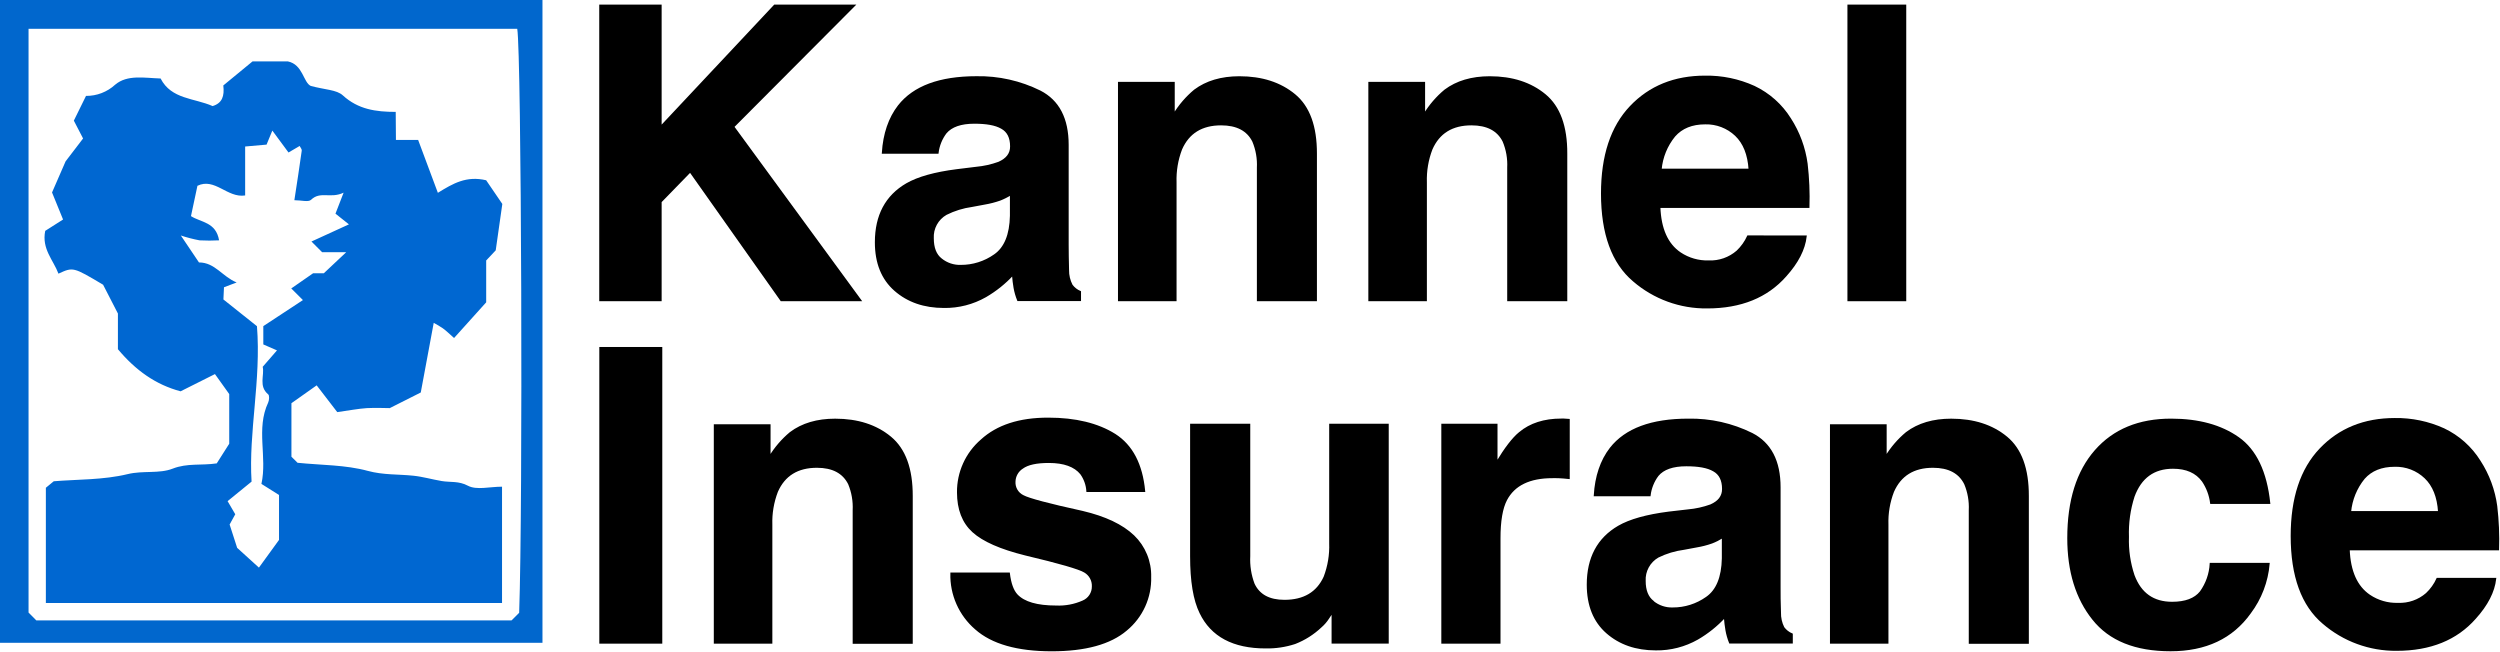
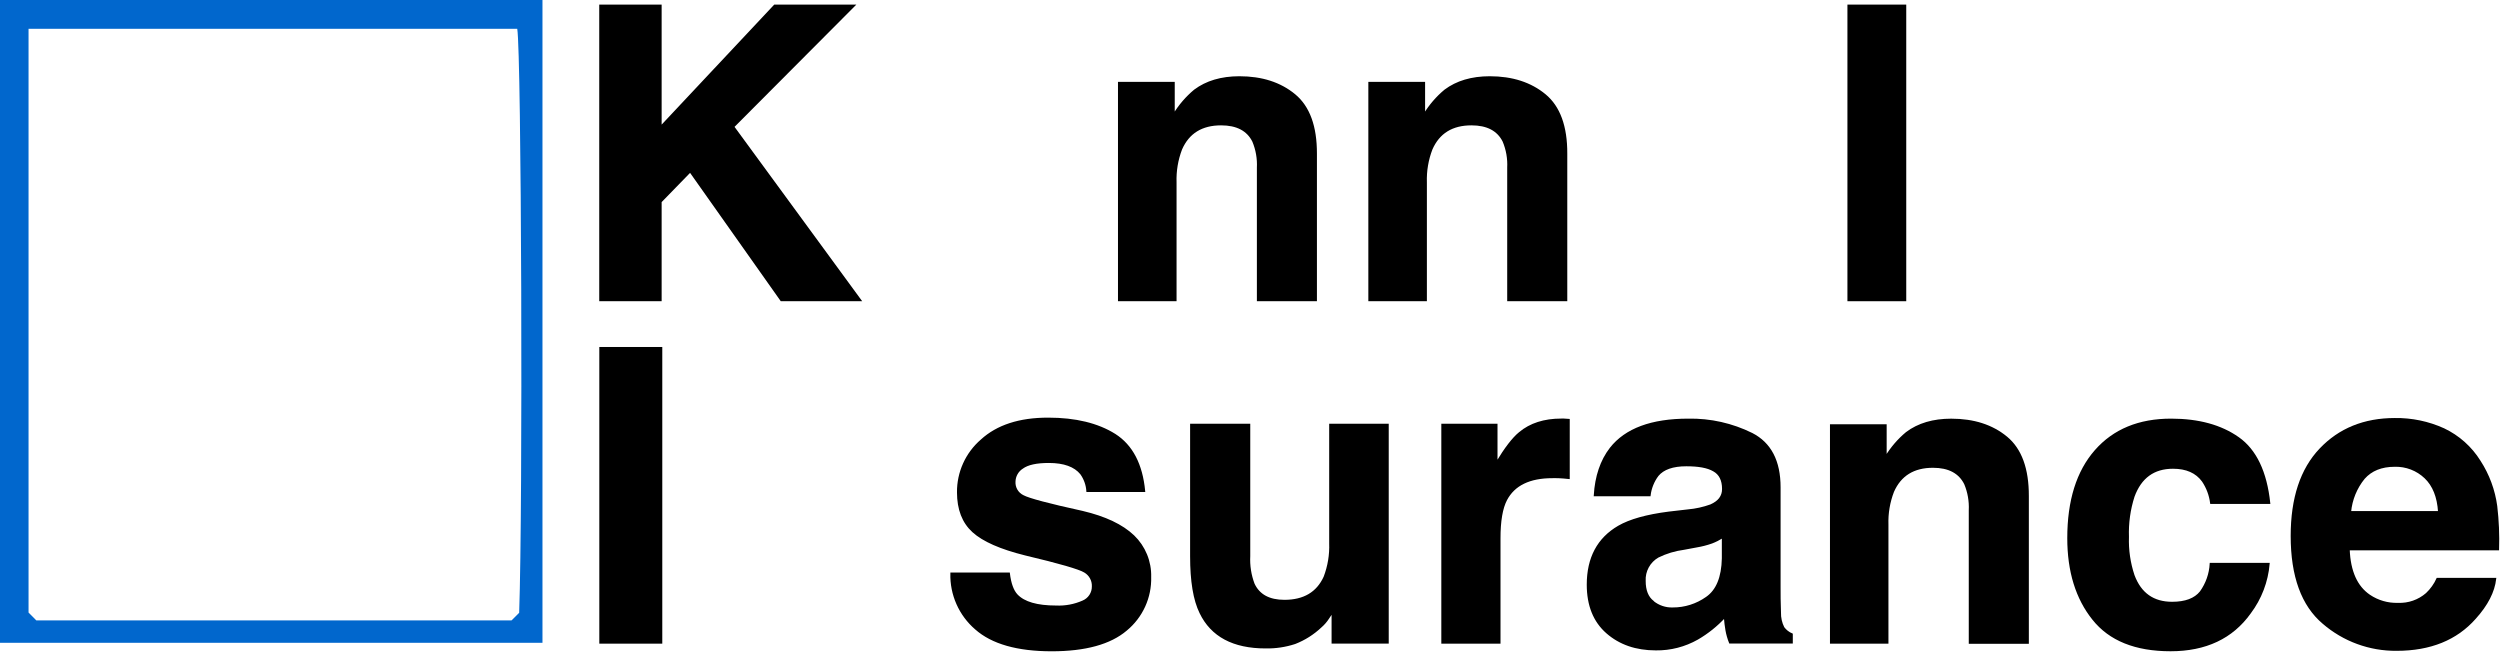
<svg xmlns="http://www.w3.org/2000/svg" width="1449" height="378" viewBox="0 0 1449 378" fill="none">
  <g clip-path="url(#clip0_7_61)">
    <path d="M314.415 0V372.561H0V0H314.415ZM21.058 359.594H296.481L300.908 355.169C303.142 291.969 302.232 30.876 299.791 16.689H16.548V355.045L21.058 359.594Z" fill="#0167CD" />
-     <path d="M229.482 81.089H242.348C246.133 91.263 249.774 101.004 253.787 111.758C262.62 106.298 270.335 101.79 281.774 104.478L291.144 118.21C289.676 128.551 288.6 136.161 287.318 145.095L281.795 150.968V175.227L263.178 195.907C260.53 193.591 258.731 191.771 256.724 190.324C255.003 189.161 253.222 188.091 251.387 187.118C248.657 201.863 246.051 215.802 243.879 227.487L225.903 236.545C223.359 236.545 217.96 236.276 212.623 236.545C207.638 236.876 202.715 237.848 195.475 238.861L183.54 223.35L168.915 233.691V264.712L172.453 268.227C186.312 269.634 200.254 269.406 213.161 272.922C222.159 275.362 230.744 274.804 239.493 275.714C245.037 276.272 250.477 277.885 256.042 278.816C261.068 279.664 265.846 278.671 271.204 281.525C276.23 284.193 283.801 282.083 290.979 282.083V349.502H26.581V282.704L31.152 278.94C44.908 277.802 59.904 278.216 73.97 274.804C82.927 272.612 92.256 274.7 100.096 271.619C108.556 268.31 116.644 269.902 125.621 268.579L132.861 257.184V228.397C129.986 224.385 127.131 220.352 124.587 216.815L104.667 226.804C90.188 222.958 78.562 214.603 68.344 202.401V181.72C64.807 174.854 62.304 169.932 59.76 165.031C42.384 154.691 42.384 154.691 33.882 158.62C30.966 150.762 24.078 144.33 26.208 133.803L36.551 127.227L30.159 111.551L38.019 93.518L48.155 80.261L42.798 69.921L49.851 55.589C56.087 55.639 62.11 53.326 66.71 49.116C73.784 43.098 83.713 45.208 93.084 45.497C99.289 57.616 112.652 56.789 123.222 61.483C128.765 59.808 130.172 55.714 129.427 49.53L146.369 35.591H166.868C175.617 37.432 175.783 47.793 180.106 49.799C188.38 52.053 195.103 51.97 198.723 55.3C207.576 63.386 217.815 64.854 229.358 64.854L229.482 81.089ZM129.489 173.572L148.934 189.062C151.416 220.414 144.01 250.38 145.81 279.147L131.91 290.459L136.357 298.069L133.089 304.005L137.453 317.53L150.071 328.987C154.643 322.783 158.49 317.365 161.717 312.939V286.881L151.519 280.47C154.994 264.794 148.23 248.622 155.449 233.277C156.07 231.954 156.215 229.141 155.449 228.583C149.74 223.805 153.381 217.539 152.264 212.597L160.538 203.083L152.616 199.63V189.021L175.576 173.924L168.812 167.182L181.492 158.372H187.698L200.647 146.191H186.725L180.52 139.987L202.239 130.04L194.441 123.835L199.157 111.675C191.462 115.315 185.712 110.558 180.272 115.811C178.762 117.28 174.645 116.039 170.612 116.039C172.184 105.699 173.632 96.496 174.894 87.293C175.018 86.466 174.107 85.494 173.673 84.604L167.219 88.389L157.849 75.691L154.498 83.819L142.087 84.915V113.288C131.744 114.881 124.484 102.783 114.431 107.684L110.687 125.262C116.416 128.964 125.166 128.613 126.987 139.305C123.218 139.504 119.441 139.504 115.672 139.305C111.993 138.613 108.364 137.673 104.812 136.492L115.32 152.106C124.628 152.106 128.869 160.378 137.164 163.708L129.82 166.5L129.489 173.572Z" fill="#0067D1" />
    <path d="M498.741 174.089H452.8L400.032 99.412L382.987 116.928V174.089H347.822V3.164H382.987V73.478L448.973 3.164H495.142L425.081 73.478L498.741 174.089Z" fill="black" stroke="black" />
-     <path d="M520.895 61.38C529.624 50.254 544.628 44.684 565.906 44.67C578.685 44.436 591.334 47.273 602.788 52.942C613.531 58.457 618.902 68.797 618.902 83.963V141.869C618.902 145.881 618.978 150.755 619.129 156.49C619.074 159.553 619.785 162.582 621.198 165.3C622.447 166.987 624.126 168.308 626.059 169.126V173.986H590.025C589.093 171.671 588.4 169.266 587.957 166.81C587.564 164.556 587.253 162.012 587.026 159.158C582.423 164.132 577.104 168.391 571.243 171.794C563.901 175.976 555.573 178.118 547.124 177.998C535.678 177.998 526.225 174.73 518.765 168.195C511.304 161.66 507.574 152.402 507.574 140.421C507.574 124.883 513.566 113.633 525.549 106.671C532.127 102.893 541.78 100.191 554.509 98.564L565.762 97.178C570.24 96.772 574.648 95.792 578.876 94.262C583.571 92.194 585.95 89.133 585.95 84.873C585.95 79.703 584.151 76.132 580.551 74.161C576.952 72.093 571.677 71.203 564.707 71.203C556.915 71.203 551.399 73.134 548.158 76.994C545.61 80.382 544.004 84.385 543.504 88.596H511.608C512.311 77.552 515.407 68.48 520.895 61.38ZM545.49 150.203C548.692 152.802 552.724 154.161 556.846 154.029C563.891 154.068 570.77 151.898 576.518 147.825C582.496 143.689 585.619 136.037 585.847 125.076V112.627C583.846 113.891 581.726 114.958 579.517 115.811C576.669 116.806 573.742 117.56 570.767 118.066L563.341 119.451C558.136 120.168 553.084 121.733 548.386 124.084C545.93 125.475 543.911 127.525 542.559 130.003C541.206 132.481 540.574 135.287 540.732 138.105C540.732 143.668 542.304 147.742 545.49 150.203Z" fill="black" stroke="black" />
    <path d="M707.745 72.155C696.534 72.155 688.839 76.911 684.66 86.424C682.311 92.563 681.214 99.109 681.433 105.678V174.089H648.482V47.938H680.379V66.385C683.596 61.077 687.671 56.339 692.438 52.363C699.25 47.262 707.876 44.705 718.315 44.691C731.375 44.691 742.062 48.138 750.377 55.031C758.693 61.925 762.83 73.265 762.789 89.051V174.089H728.989V97.199C729.255 91.956 728.343 86.719 726.32 81.875C723.08 75.395 716.888 72.155 707.745 72.155Z" fill="black" stroke="black" />
    <path d="M852.852 72.155C841.64 72.155 833.946 76.911 829.767 86.424C827.41 92.561 826.306 99.108 826.52 105.678V174.089H793.589V47.938H825.485V66.385C828.698 61.073 832.773 56.335 837.545 52.363C844.357 47.262 852.983 44.705 863.422 44.691C876.467 44.691 887.155 48.138 895.484 55.031C903.813 61.925 907.95 73.265 907.895 89.051V174.089H874.075V97.199C874.341 91.956 873.429 86.719 871.406 81.875C868.166 75.395 861.981 72.155 852.852 72.155Z" fill="black" stroke="black" />
-     <path d="M1046.67 136.988C1045.82 144.502 1041.91 152.12 1034.96 159.841C1024.15 172.125 1008.98 178.267 989.457 178.267C973.849 178.442 958.713 172.92 946.887 162.736C934.6 152.382 928.449 135.527 928.436 112.172C928.436 90.292 933.986 73.513 945.087 61.835C956.188 50.157 970.592 44.326 988.299 44.339C998.093 44.184 1007.8 46.204 1016.72 50.254C1025.31 54.337 1032.56 60.796 1037.59 68.867C1042.68 76.754 1045.96 85.665 1047.21 94.966C1048.18 103.276 1048.53 111.647 1048.27 120.01H961.863C962.318 132.694 966.296 141.586 973.798 146.688C978.684 149.958 984.469 151.621 990.346 151.444C996.401 151.704 1002.32 149.631 1006.89 145.654C1009.5 143.175 1011.61 140.219 1013.1 136.947L1046.67 136.988ZM1013.97 98.254C1013.43 89.526 1010.78 82.895 1006.03 78.359C1001.26 73.849 994.9 71.411 988.34 71.576C980.686 71.576 974.75 73.975 970.53 78.773C965.992 84.325 963.224 91.112 962.587 98.254H1013.97Z" fill="black" stroke="black" />
    <path d="M1071.27 3.164H1104.36V174.089H1071.27V3.164Z" fill="black" stroke="black" />
    <path d="M347.864 201.615H383.359V372.561H347.864V201.615Z" fill="black" stroke="black" />
-     <path d="M473.485 270.626C462.273 270.626 454.579 275.376 450.4 284.875C448.045 291.013 446.94 297.559 447.153 304.129V372.561H414.222V246.409H446.118V264.836C449.331 259.524 453.406 254.786 458.178 250.814C464.99 245.713 473.616 243.163 484.055 243.163C497.114 243.163 507.802 246.609 516.117 253.503C524.433 260.396 528.57 271.743 528.528 287.543V372.664H494.708V295.733C494.97 290.498 494.066 285.271 492.06 280.429C488.792 273.894 482.6 270.626 473.485 270.626Z" fill="black" stroke="black" />
    <path d="M646.206 251.952C656.094 258.28 661.776 269.178 663.251 284.648H630.155C629.923 281.013 628.676 277.516 626.556 274.555C622.915 270.088 616.709 267.848 607.939 267.834C600.74 267.834 595.631 268.951 592.57 271.205C591.219 272.061 590.102 273.238 589.319 274.631C588.535 276.024 588.11 277.59 588.081 279.188C587.983 280.895 588.394 282.593 589.263 284.066C590.133 285.539 591.42 286.721 592.963 287.46C596.203 289.239 607.684 292.292 627.404 296.622C640.559 299.724 650.419 304.404 656.983 310.664C660.17 313.73 662.683 317.427 664.36 321.518C666.038 325.609 666.844 330.006 666.726 334.426C666.884 340.263 665.709 346.059 663.289 351.373C660.87 356.688 657.27 361.381 652.764 365.095C643.442 373.023 629.038 376.986 609.552 376.986C589.667 376.986 574.994 372.795 565.534 364.413C560.938 360.452 557.279 355.52 554.821 349.973C552.363 344.425 551.169 338.402 551.323 332.337H584.833C585.537 338.21 587.047 342.388 589.364 344.869C593.501 349.268 601.085 351.467 612.117 351.467C617.436 351.708 622.738 350.717 627.61 348.571C629.327 347.866 630.792 346.66 631.814 345.111C632.836 343.562 633.368 341.741 633.34 339.885C633.411 338.185 633.018 336.497 632.201 335.003C631.385 333.509 630.177 332.265 628.707 331.406C625.604 329.476 614.124 326.154 594.266 321.438C579.952 317.881 569.857 313.435 563.983 308.099C558.108 302.764 555.171 295.181 555.171 285.351C555.119 279.624 556.315 273.955 558.676 268.737C561.038 263.519 564.507 258.878 568.844 255.136C578 246.74 590.894 242.549 607.525 242.563C623.342 242.563 636.236 245.692 646.206 251.952Z" fill="black" stroke="black" />
    <path d="M772.283 354.693C771.973 355.086 771.207 356.244 769.966 358.167C768.754 360.075 767.269 361.796 765.56 363.275C761.216 367.386 756.116 370.617 750.543 372.788C745.058 374.584 739.31 375.444 733.54 375.332C714.812 375.332 702.208 368.604 695.727 355.148C692.086 347.744 690.273 336.811 690.287 322.348V246.099H724.148V322.307C723.865 327.836 724.731 333.364 726.693 338.541C729.713 344.952 735.629 348.158 744.441 348.158C755.735 348.158 763.471 343.594 767.649 334.467C770.04 328.224 771.145 321.563 770.897 314.883V246.099H804.407V372.52H772.283V354.693Z" fill="black" stroke="black" />
    <path d="M899.807 276.645C886.514 276.645 877.584 280.974 873.02 289.632C870.455 294.513 869.179 302.013 869.193 312.132V372.561H835.89V246.099H867.456V268.145C872.544 259.707 876.991 253.944 880.797 250.856C886.989 245.686 895.029 243.101 904.916 243.101H906.489L909.322 243.287V277.141C907.254 276.913 905.372 276.769 903.758 276.686C902.145 276.603 900.883 276.645 899.807 276.645Z" fill="black" stroke="black" />
    <path d="M933.504 259.831C942.246 248.705 957.25 243.142 978.515 243.142C991.294 242.905 1003.94 245.742 1015.4 251.414C1026.15 256.929 1031.53 267.269 1031.53 282.435V340.34C1031.53 344.373 1031.53 349.233 1031.76 354.962C1031.67 358.016 1032.35 361.043 1033.72 363.772C1034.98 365.46 1036.67 366.781 1038.61 367.597V372.478H1002.63C1001.7 370.155 1001.01 367.744 1000.57 365.281C1000.17 363.048 999.862 360.483 999.634 357.629C995.032 362.603 989.712 366.862 983.851 370.265C976.505 374.438 968.18 376.579 959.732 376.469C948.273 376.469 938.82 373.202 931.373 366.667C923.926 360.132 920.196 350.874 920.182 338.893C920.182 323.369 926.174 312.125 938.158 305.163C944.708 301.385 954.361 298.676 967.117 297.035L978.411 295.732C982.889 295.336 987.297 294.363 991.526 292.837C996.242 290.769 998.6 287.688 998.6 283.427C998.6 278.257 996.8 274.686 993.201 272.715C989.623 270.647 984.327 269.758 977.377 269.758C969.558 269.758 964.042 271.688 960.829 275.548C958.287 278.939 956.689 282.942 956.195 287.15H924.237C924.912 276.051 928.001 266.945 933.504 259.831ZM958.098 348.757C961.309 351.355 965.347 352.713 969.475 352.583C976.514 352.623 983.387 350.453 989.126 346.379C995.125 342.243 998.241 334.66 998.476 323.631V311.346C996.475 312.612 994.355 313.678 992.146 314.531C989.3 315.533 986.372 316.287 983.396 316.785L975.97 318.171C970.764 318.852 965.705 320.382 960.994 322.7C958.539 324.098 956.523 326.153 955.171 328.633C953.819 331.114 953.185 333.922 953.341 336.742C953.341 342.229 954.927 346.2 958.098 348.654V348.757Z" fill="black" stroke="black" />
    <path d="M1120.37 270.626C1109.16 270.626 1101.47 275.376 1097.29 284.875C1094.92 291.01 1093.82 297.558 1094.04 304.129V372.561H1061.15V246.409H1093.01V264.836C1096.22 259.524 1100.3 254.786 1105.07 250.814C1111.87 245.713 1120.48 243.163 1130.92 243.163C1144 243.163 1154.69 246.609 1163.01 253.503C1171.32 260.396 1175.46 271.743 1175.42 287.543V372.664H1141.6V295.733C1141.86 290.496 1140.95 285.266 1138.93 280.429C1135.67 273.894 1129.49 270.626 1120.37 270.626Z" fill="black" stroke="black" />
    <path d="M1315.35 291.596H1281.49C1280.92 287.03 1279.29 282.66 1276.73 278.836C1273.01 273.721 1267.25 271.171 1259.44 271.185C1248.31 271.185 1240.73 276.699 1236.69 287.729C1234.27 295.295 1233.17 303.221 1233.44 311.16C1233.18 318.753 1234.28 326.331 1236.69 333.537C1240.62 344.042 1248.04 349.295 1258.94 349.295C1266.68 349.295 1272.16 347.227 1275.49 343.091C1278.92 338.301 1280.92 332.635 1281.24 326.753H1315C1314.12 337.095 1310.34 346.979 1304.1 355.272C1293.74 369.734 1278.4 376.966 1258.05 376.966C1237.71 376.966 1222.75 370.934 1213.17 358.87C1203.51 346.807 1198.69 331.151 1198.69 311.905C1198.69 290.176 1203.98 273.28 1214.57 261.216C1225.17 249.153 1239.78 243.128 1258.41 243.142C1274.28 243.142 1287.26 246.699 1297.34 253.813C1307.42 260.927 1313.42 273.521 1315.35 291.596Z" fill="black" stroke="black" />
    <path d="M1446.31 335.439C1445.46 342.953 1441.55 350.57 1434.58 358.291C1423.76 370.576 1408.59 376.718 1389.07 376.718C1373.5 376.868 1358.41 371.347 1346.61 361.186C1334.32 350.819 1328.18 333.964 1328.18 310.622C1328.18 288.742 1333.73 271.97 1344.83 260.307C1355.93 248.643 1370.31 242.804 1387.98 242.79C1397.77 242.635 1407.48 244.655 1416.4 248.705C1425 252.781 1432.24 259.242 1437.27 267.317C1442.37 275.19 1445.67 284.097 1446.91 293.395C1447.89 301.719 1448.24 310.105 1447.97 318.481H1361.4C1361.88 331.179 1365.87 340.072 1373.35 345.159C1378.23 348.442 1384.02 350.107 1389.9 349.916C1395.96 350.171 1401.88 348.099 1406.45 344.125C1409.07 341.656 1411.18 338.698 1412.66 335.418L1446.31 335.439ZM1413.59 296.704C1413.05 287.977 1410.4 281.352 1405.64 276.83C1403.29 274.588 1400.52 272.834 1397.48 271.67C1394.44 270.505 1391.21 269.954 1387.96 270.047C1380.3 270.047 1374.37 272.439 1370.15 277.223C1365.63 282.785 1362.86 289.567 1362.2 296.704H1413.59Z" fill="black" stroke="black" />
  </g>
  <defs>
    <clipPath id="clip0_7_61">
      <rect width="1449" height="378" fill="white" />
    </clipPath>
  </defs>
</svg>